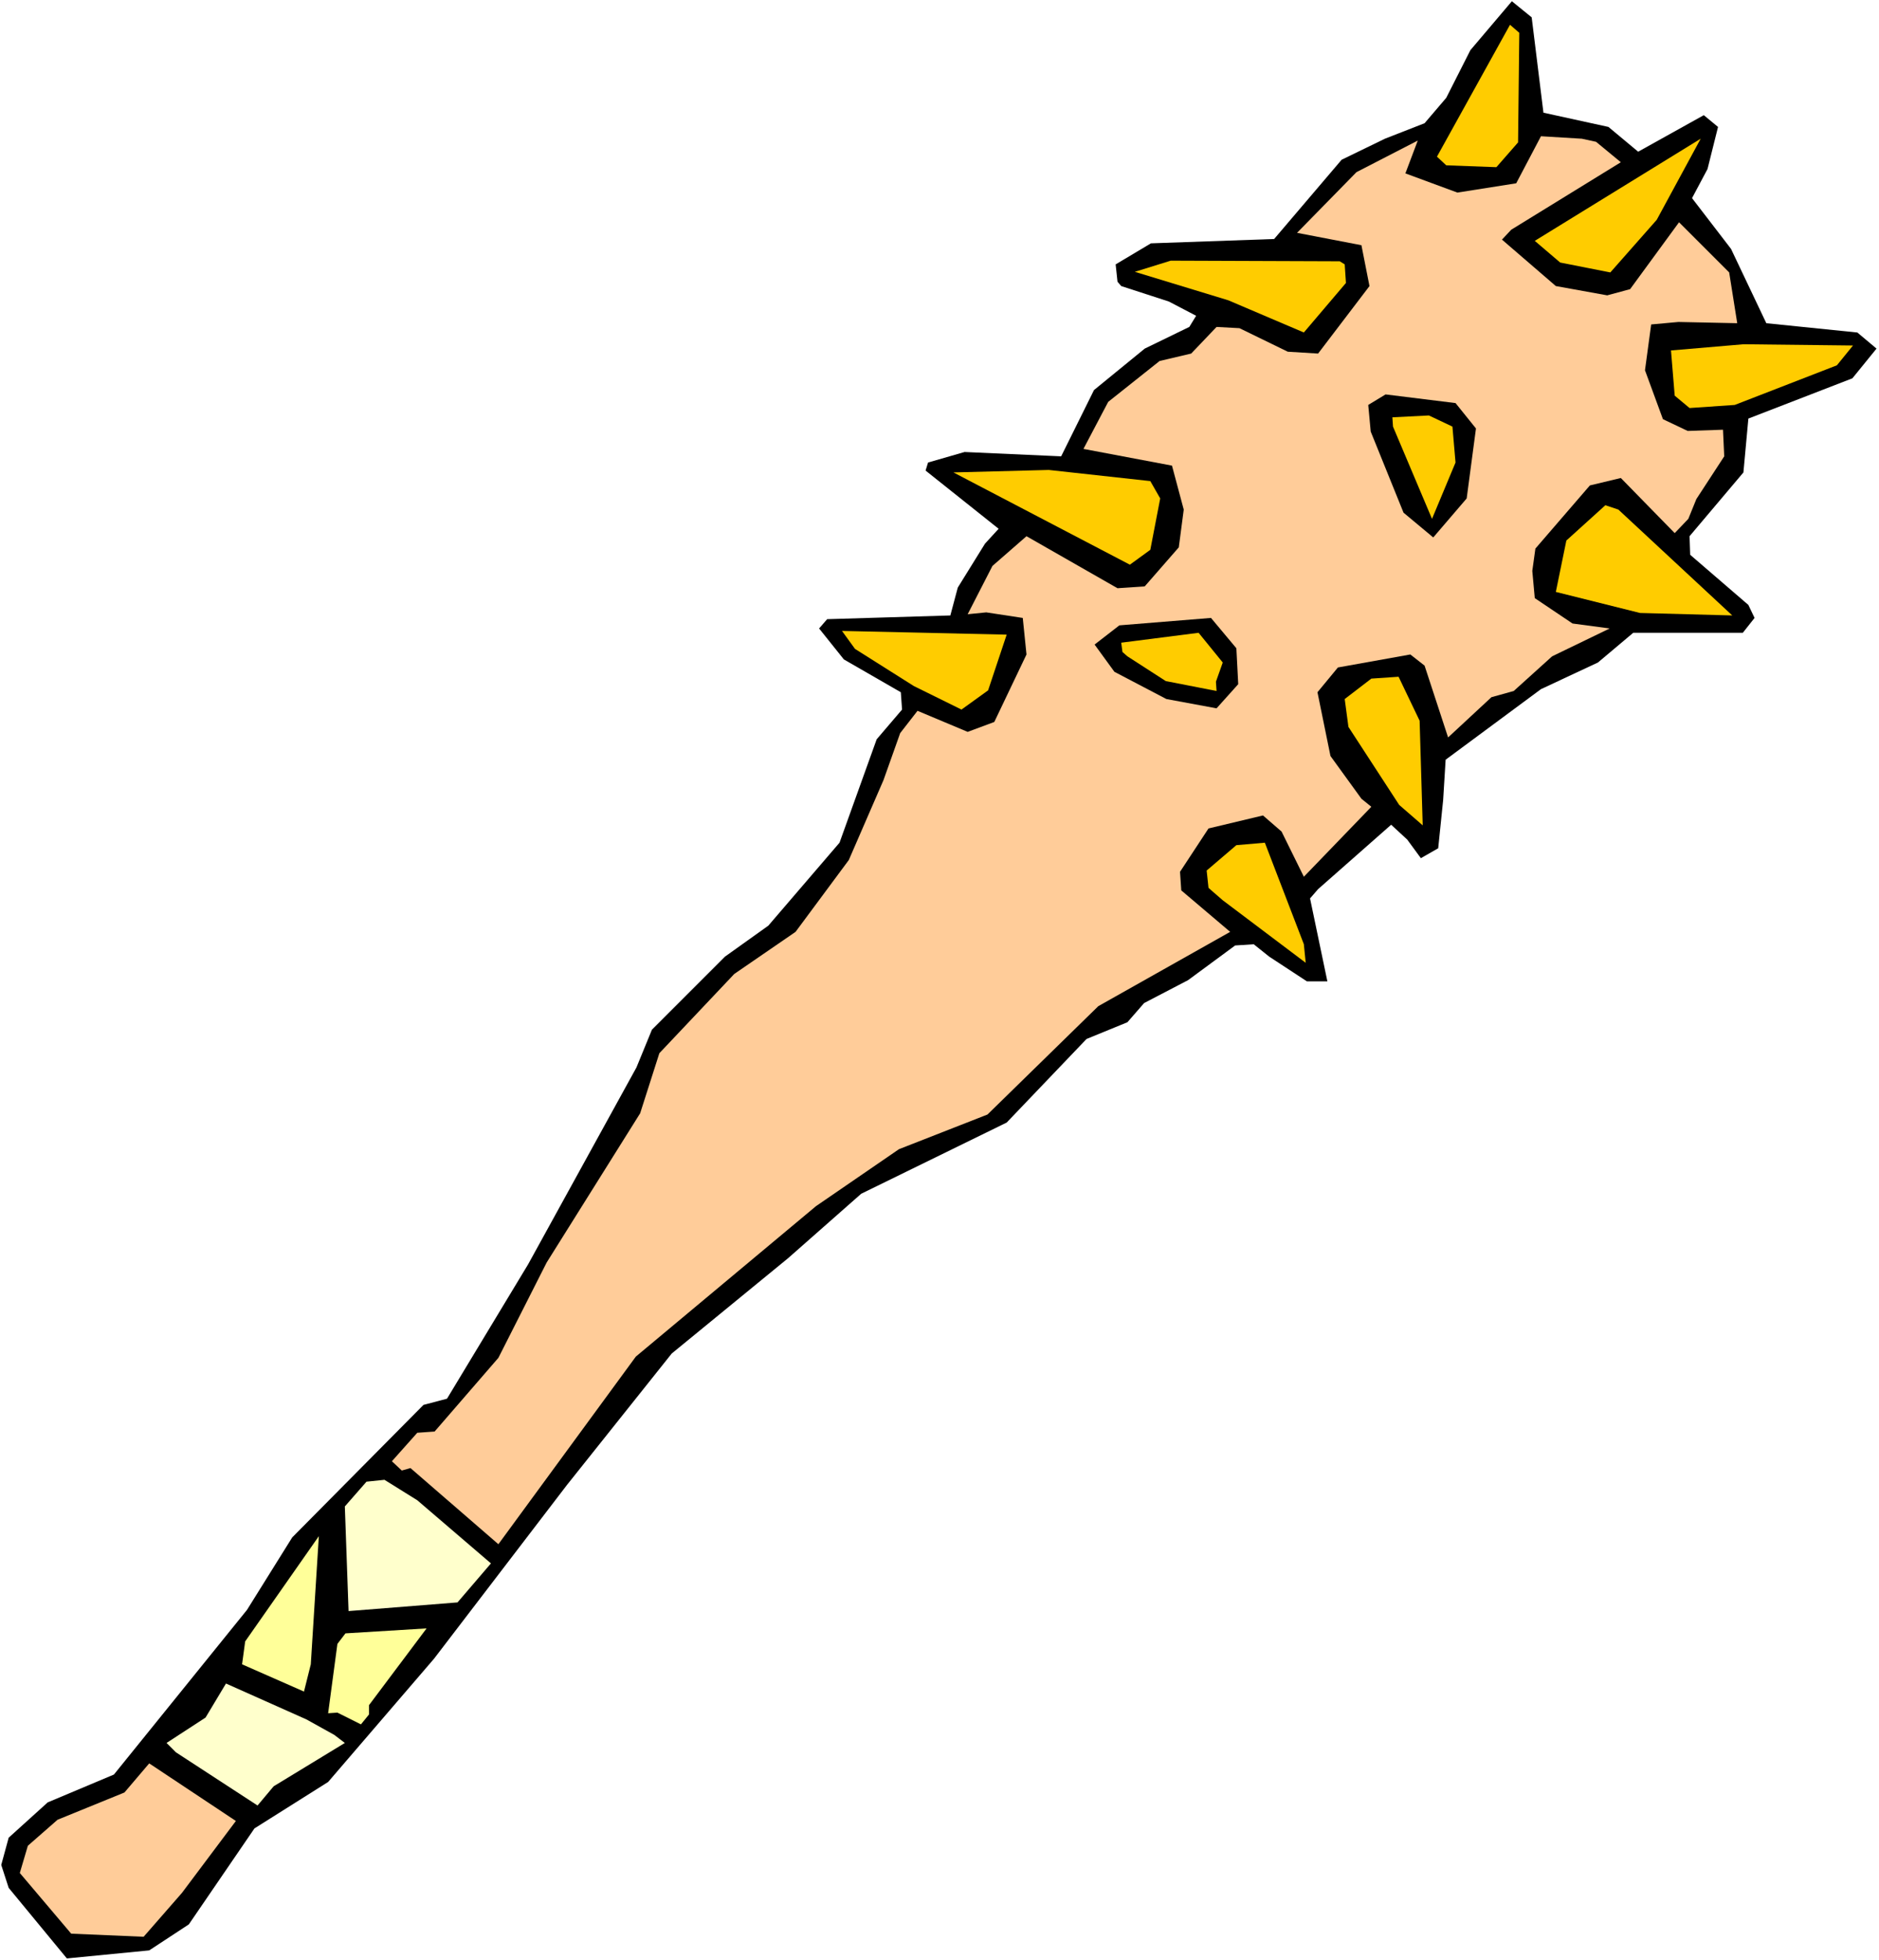
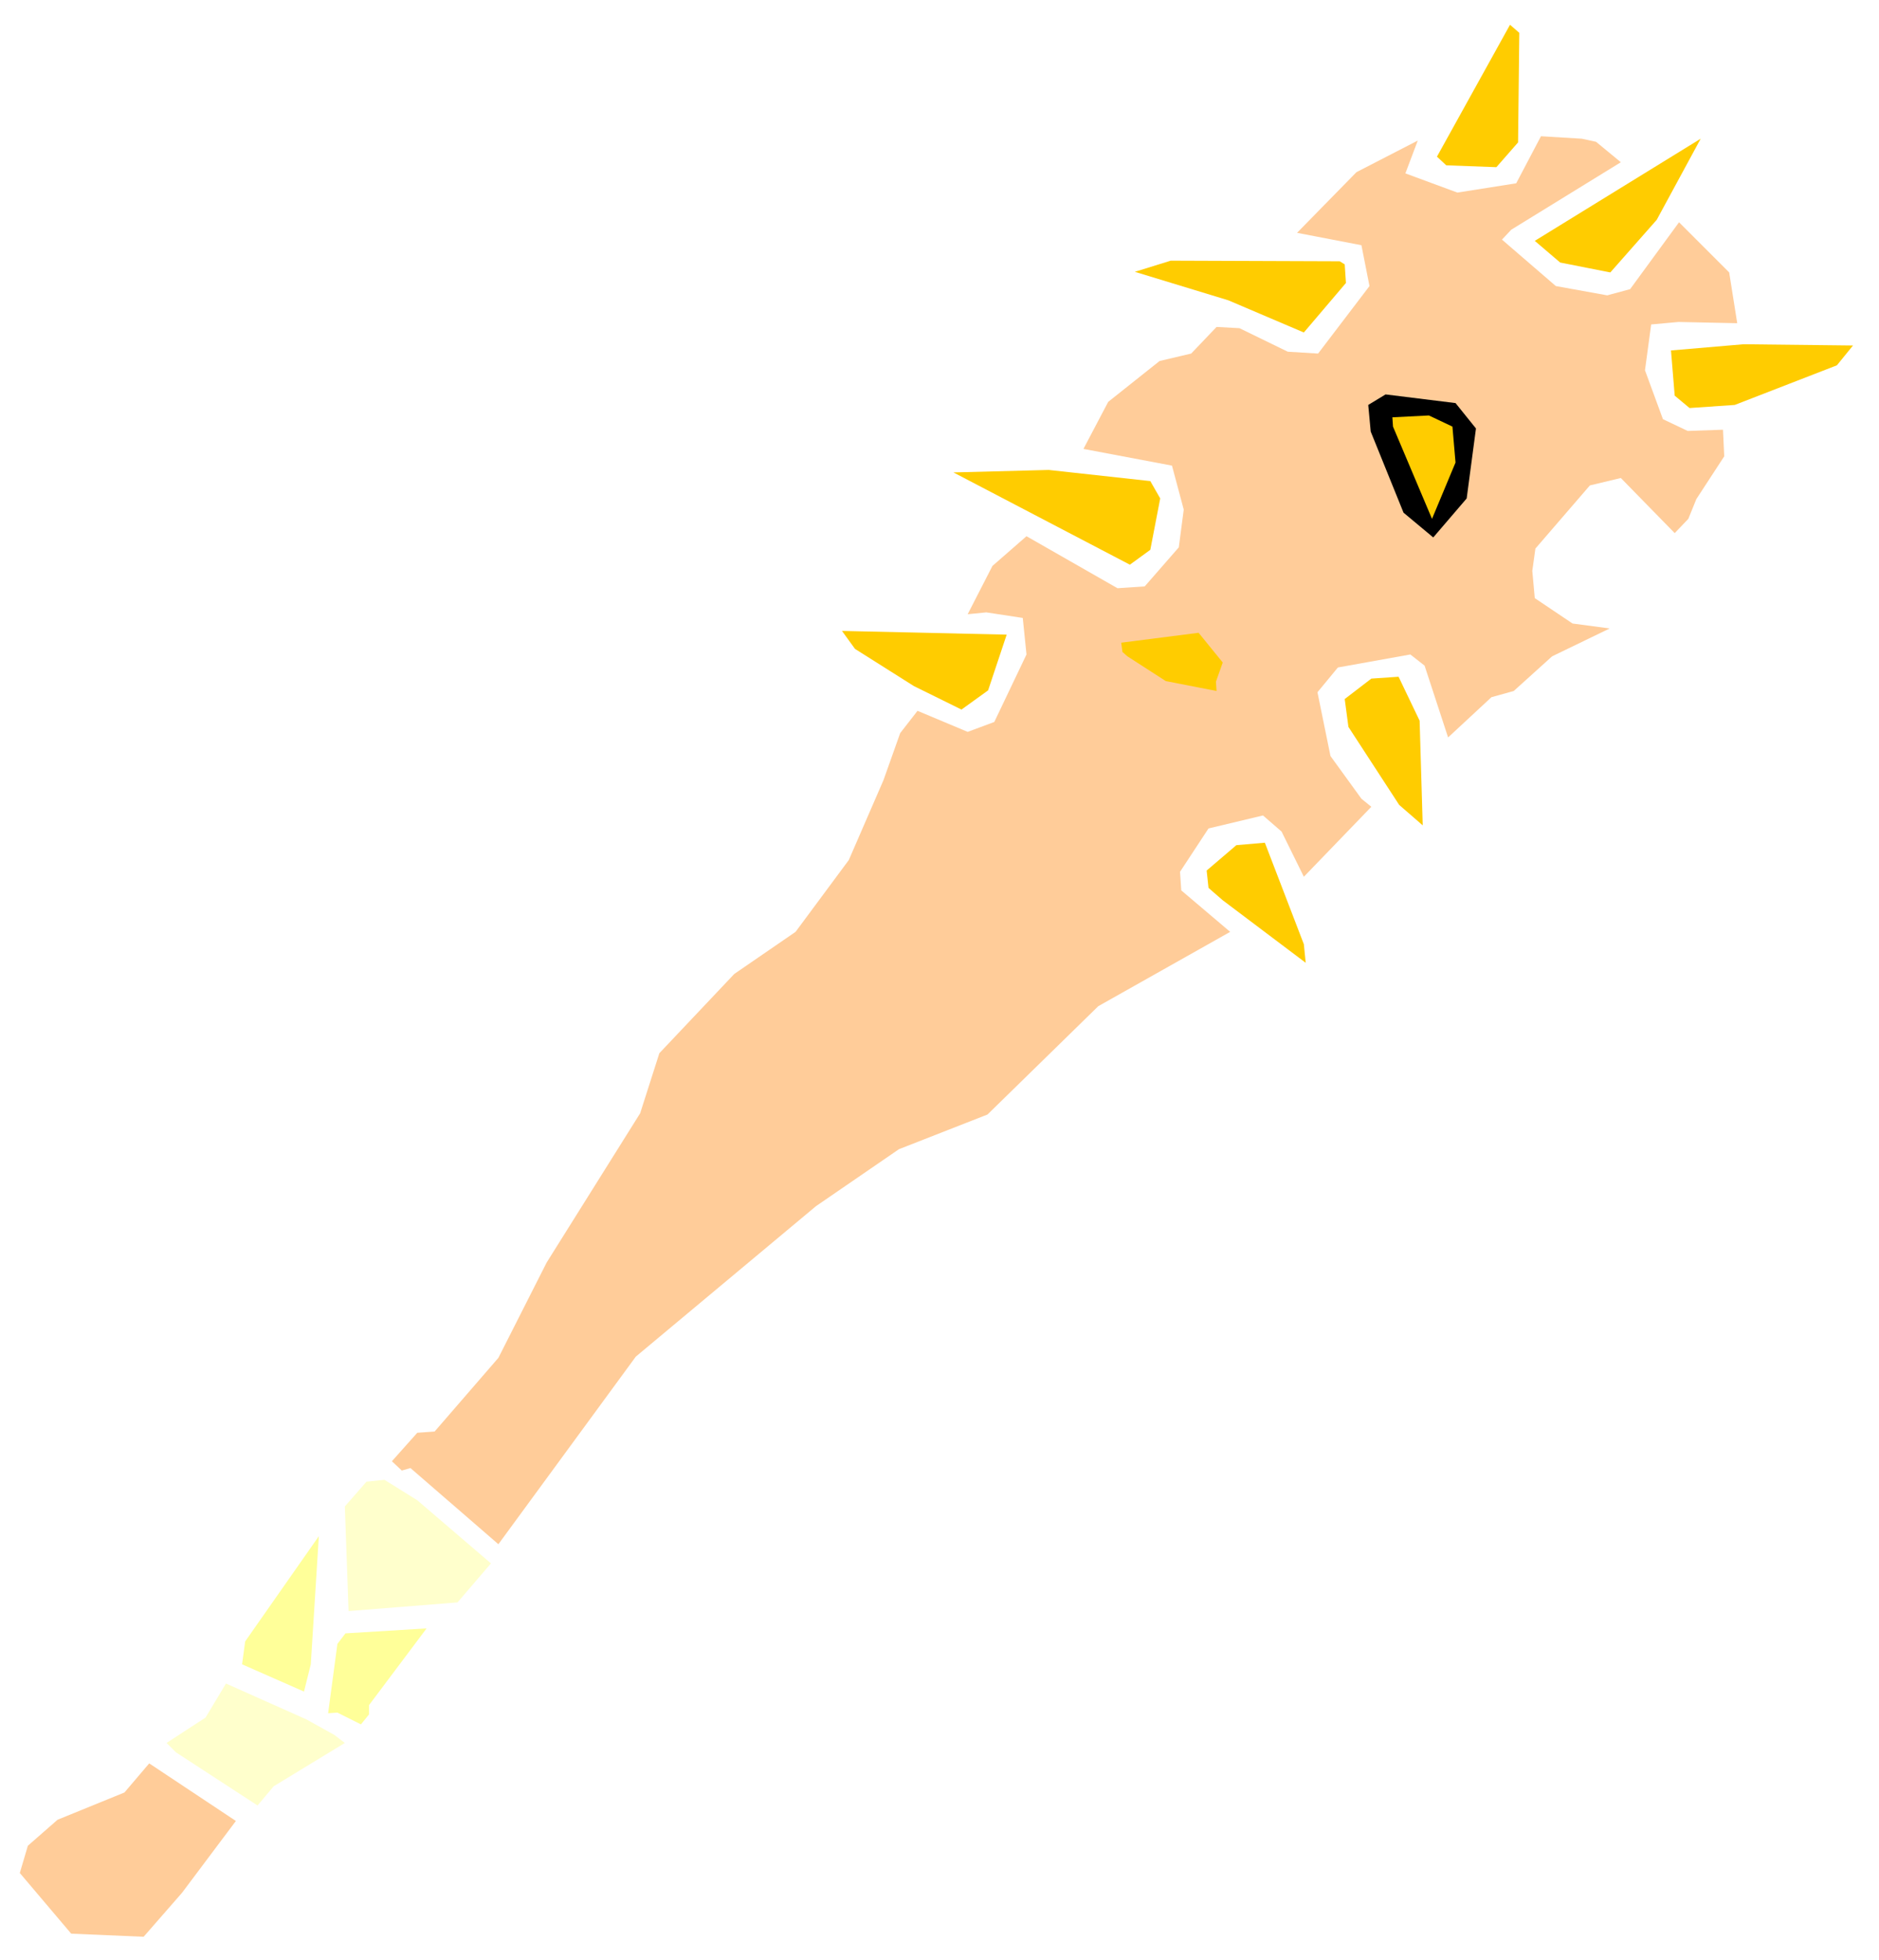
<svg xmlns="http://www.w3.org/2000/svg" xmlns:ns1="http://sodipodi.sourceforge.net/DTD/sodipodi-0.dtd" xmlns:ns2="http://www.inkscape.org/namespaces/inkscape" version="1.0" width="129.766mm" height="135.34mm" id="svg21" ns1:docname="Club 1.wmf">
  <rect width="100%" height="100%" fill="#808080" stroke="none" />
  <ns1:namedview id="namedview21" pagecolor="#ffffff" bordercolor="#000000" borderopacity="0.25" ns2:showpageshadow="2" ns2:pageopacity="0.0" ns2:pagecheckerboard="0" ns2:deskcolor="#d1d1d1" ns2:document-units="mm" />
  <defs id="defs1">
    <pattern id="WMFhbasepattern" patternUnits="userSpaceOnUse" width="6" height="6" x="0" y="0" />
  </defs>
  <path style="fill:#ffffff;fill-opacity:1;fill-rule:evenodd;stroke:none" d="M 0,511.522 H 490.455 V 0 H 0 Z" id="path1" />
-   <path style="fill:#000000;fill-opacity:1;fill-rule:evenodd;stroke:none" d="m 445.692,44.108 -4.04,7.594 10.181,13.249 9.211,19.388 23.755,2.424 5.01,4.201 -6.302,7.755 -27.149,10.502 -1.293,14.056 -14.059,16.641 0.162,4.847 15.19,13.087 1.616,3.393 -3.07,3.878 h -28.603 l -9.211,7.755 -14.867,6.947 -24.886,18.419 -0.646,10.502 -1.293,12.602 -4.525,2.585 -3.555,-4.847 -4.202,-3.878 -19.069,16.803 -2.101,2.424 4.525,21.65 h -5.333 l -9.858,-6.463 -4.04,-3.231 -4.848,0.323 -12.282,9.048 -11.474,5.978 -4.363,5.009 -10.666,4.362 -20.846,21.812 -37.976,18.58 -19.069,16.803 -30.381,24.881 -27.31,34.252 -34.744,45.4 -27.634,32.152 -19.23,12.118 -17.13,25.043 -10.342,6.786 -21.493,2.1 -15.19,-18.419 -1.939,-5.978 1.939,-7.109 10.181,-9.209 17.291,-7.271 34.744,-42.977 11.797,-18.903 34.259,-34.575 6.141,-1.616 21.17,-35.06 28.28,-51.378 4.04,-9.856 19.069,-19.065 11.312,-8.078 18.584,-21.65 9.696,-26.982 6.626,-7.755 -0.323,-4.524 -14.867,-8.563 -6.464,-8.078 2.101,-2.424 32.158,-0.969 1.939,-7.271 7.11,-11.471 3.555,-3.878 -19.069,-15.187 0.646,-2.1 9.534,-2.747 25.21,1.131 8.565,-17.288 13.251,-10.825 11.635,-5.655 1.778,-2.908 -7.11,-3.716 -12.443,-4.039 -0.97,-1.131 -0.485,-4.524 9.211,-5.493 32.158,-1.131 17.614,-20.681 11.312,-5.493 10.342,-4.039 5.656,-6.624 6.302,-12.441 10.827,-12.764 5.171,4.201 3.07,24.881 16.968,3.716 7.757,6.463 17.13,-9.532 3.717,3.07 z" id="path2" />
  <path style="fill:#ffcc00;fill-opacity:1;fill-rule:evenodd;stroke:none" d="m 420.321,71.09 -13.09,-2.585 -6.626,-5.655 43.309,-26.659 -11.474,21.165 z" id="path3" />
  <path style="fill:#ffcc00;fill-opacity:1;fill-rule:evenodd;stroke:none" d="m 396.243,37.16 -5.656,6.463 -13.09,-0.485 -2.424,-2.262 19.069,-34.414 2.424,2.1 z" id="path4" />
  <path style="fill:#ffcc00;fill-opacity:1;fill-rule:evenodd;stroke:none" d="m 452.803,105.665 -11.797,0.808 -3.878,-3.231 -0.97,-11.794 18.907,-1.616 28.603,0.323 -4.202,5.17 z" id="path5" />
  <path style="fill:#ffcc99;fill-opacity:1;fill-rule:evenodd;stroke:none" d="m 394.465,59.941 -2.424,2.585 14.059,12.118 13.413,2.424 5.979,-1.616 12.766,-17.449 13.09,13.087 2.101,13.249 -15.352,-0.323 -7.11,0.646 -1.616,11.956 4.686,12.764 6.464,3.07 9.211,-0.323 0.323,6.947 -7.272,11.148 -2.101,5.17 -3.555,3.716 -14.059,-14.379 -8.08,1.939 -14.221,16.48 -0.808,5.816 0.646,7.109 9.858,6.624 9.696,1.293 -15.029,7.271 -10.019,9.048 -5.818,1.616 -11.312,10.502 -6.141,-18.742 -3.717,-2.908 -18.907,3.393 -5.333,6.463 3.394,16.641 8.08,11.148 2.586,2.1 -17.614,18.257 -5.818,-11.794 -4.848,-4.201 -14.221,3.393 -7.434,11.31 0.323,4.847 12.766,10.825 -34.421,19.388 -28.926,28.274 -23.109,9.048 -21.654,14.864 -47.026,39.261 -35.875,48.955 -22.947,-19.873 -2.262,0.646 -2.586,-2.424 6.626,-7.432 4.525,-0.323 16.645,-19.226 12.605,-24.881 24.402,-38.938 5.01,-15.672 19.554,-20.681 15.998,-10.987 13.898,-18.742 9.05,-20.842 4.363,-12.279 4.525,-5.816 13.09,5.493 6.949,-2.585 8.403,-17.611 -0.97,-9.532 -9.534,-1.454 -4.848,0.485 6.464,-12.602 8.888,-7.755 23.755,13.572 7.11,-0.485 8.888,-10.179 1.293,-9.856 -3.07,-11.471 -23.109,-4.362 6.464,-12.279 13.413,-10.663 8.242,-1.939 6.626,-6.947 5.979,0.323 12.605,6.14 7.918,0.485 13.413,-17.611 -2.101,-10.663 -16.806,-3.231 15.514,-15.834 15.998,-8.24 -3.232,8.563 13.574,5.009 15.352,-2.424 6.464,-12.279 10.666,0.646 3.717,0.808 6.464,5.332 z" id="path6" />
  <path style="fill:#ffcc00;fill-opacity:1;fill-rule:evenodd;stroke:none" d="m 351.318,73.836 -10.989,12.925 -19.715,-8.401 -24.402,-7.432 9.373,-2.908 44.117,0.162 1.293,0.808 z" id="path7" />
-   <path style="fill:#ffcc00;fill-opacity:1;fill-rule:evenodd;stroke:none" d="m 428.078,159.951 -21.978,-5.493 2.747,-13.41 10.181,-9.209 3.394,1.131 29.734,27.628 z" id="path8" />
  <path style="fill:#000000;fill-opacity:1;fill-rule:evenodd;stroke:none" d="m 382.83,130.062 -8.726,10.179 -7.757,-6.463 -8.565,-21.165 -0.646,-6.947 4.525,-2.747 18.261,2.262 5.333,6.624 z" id="path9" />
  <path style="fill:#ffcc00;fill-opacity:1;fill-rule:evenodd;stroke:none" d="m 373.78,135.393 -10.181,-24.074 -0.162,-2.424 9.534,-0.485 6.141,2.908 0.808,9.371 z" id="path10" />
  <path style="fill:#ffcc00;fill-opacity:1;fill-rule:evenodd;stroke:none" d="m 371.356,215.369 -6.141,-5.332 -13.251,-20.357 -0.97,-7.271 6.949,-5.332 7.11,-0.485 5.494,11.471 z" id="path11" />
  <path style="fill:#ffcc00;fill-opacity:1;fill-rule:evenodd;stroke:none" d="m 300.252,143.472 -5.333,3.878 -46.056,-24.074 24.886,-0.646 26.502,2.908 2.586,4.524 z" id="path12" />
-   <path style="fill:#000000;fill-opacity:1;fill-rule:evenodd;stroke:none" d="m 323.2,178.532 -5.656,6.301 -13.09,-2.424 -13.574,-7.109 -5.171,-7.109 6.464,-5.009 23.917,-1.939 6.626,7.917 z" id="path13" />
  <path style="fill:#ffcc00;fill-opacity:1;fill-rule:evenodd;stroke:none" d="m 317.382,177.885 0.162,2.424 -13.251,-2.585 -10.019,-6.463 -1.293,-1.131 -0.323,-2.424 20.2,-2.585 6.302,7.755 z" id="path14" />
  <path style="fill:#ffcc00;fill-opacity:1;fill-rule:evenodd;stroke:none" d="m 340.814,251.237 -21.654,-16.318 -3.717,-3.231 -0.485,-4.524 7.757,-6.624 7.434,-0.646 10.181,26.497 z" id="path15" />
  <path style="fill:#ffcc00;fill-opacity:1;fill-rule:evenodd;stroke:none" d="m 250.965,185.156 -12.443,-6.14 -15.352,-9.694 -3.394,-4.685 42.986,0.969 -4.848,14.541 z" id="path16" />
  <path style="fill:#ffffcc;fill-opacity:1;fill-rule:evenodd;stroke:none" d="m 119.422,418.136 -28.442,2.262 -0.97,-27.305 5.656,-6.463 4.686,-0.485 8.565,5.332 19.23,16.48 z" id="path17" />
  <path style="fill:#ffff99;fill-opacity:1;fill-rule:evenodd;stroke:none" d="m 79.346,441.401 -16.16,-7.109 0.808,-5.978 19.23,-27.466 -2.101,33.444 z" id="path18" />
  <path style="fill:#ffff99;fill-opacity:1;fill-rule:evenodd;stroke:none" d="m 96.313,447.379 -2.101,2.585 -6.141,-3.07 -2.424,0.162 2.424,-18.096 2.101,-2.747 21.17,-1.293 -15.029,20.034 z" id="path19" />
  <path style="fill:#ffffcc;fill-opacity:1;fill-rule:evenodd;stroke:none" d="m 71.427,466.121 -4.202,5.009 -21.331,-13.895 -2.424,-2.424 10.181,-6.624 5.333,-8.886 21.008,9.371 7.272,4.039 2.747,2.1 z" id="path20" />
  <path style="fill:#ffcc99;fill-opacity:1;fill-rule:evenodd;stroke:none" d="m 37.491,505.382 -18.907,-0.808 -13.413,-15.834 2.101,-7.109 7.757,-6.786 17.453,-7.109 6.464,-7.594 22.624,15.026 -14.059,18.742 z" id="path21" />
</svg>